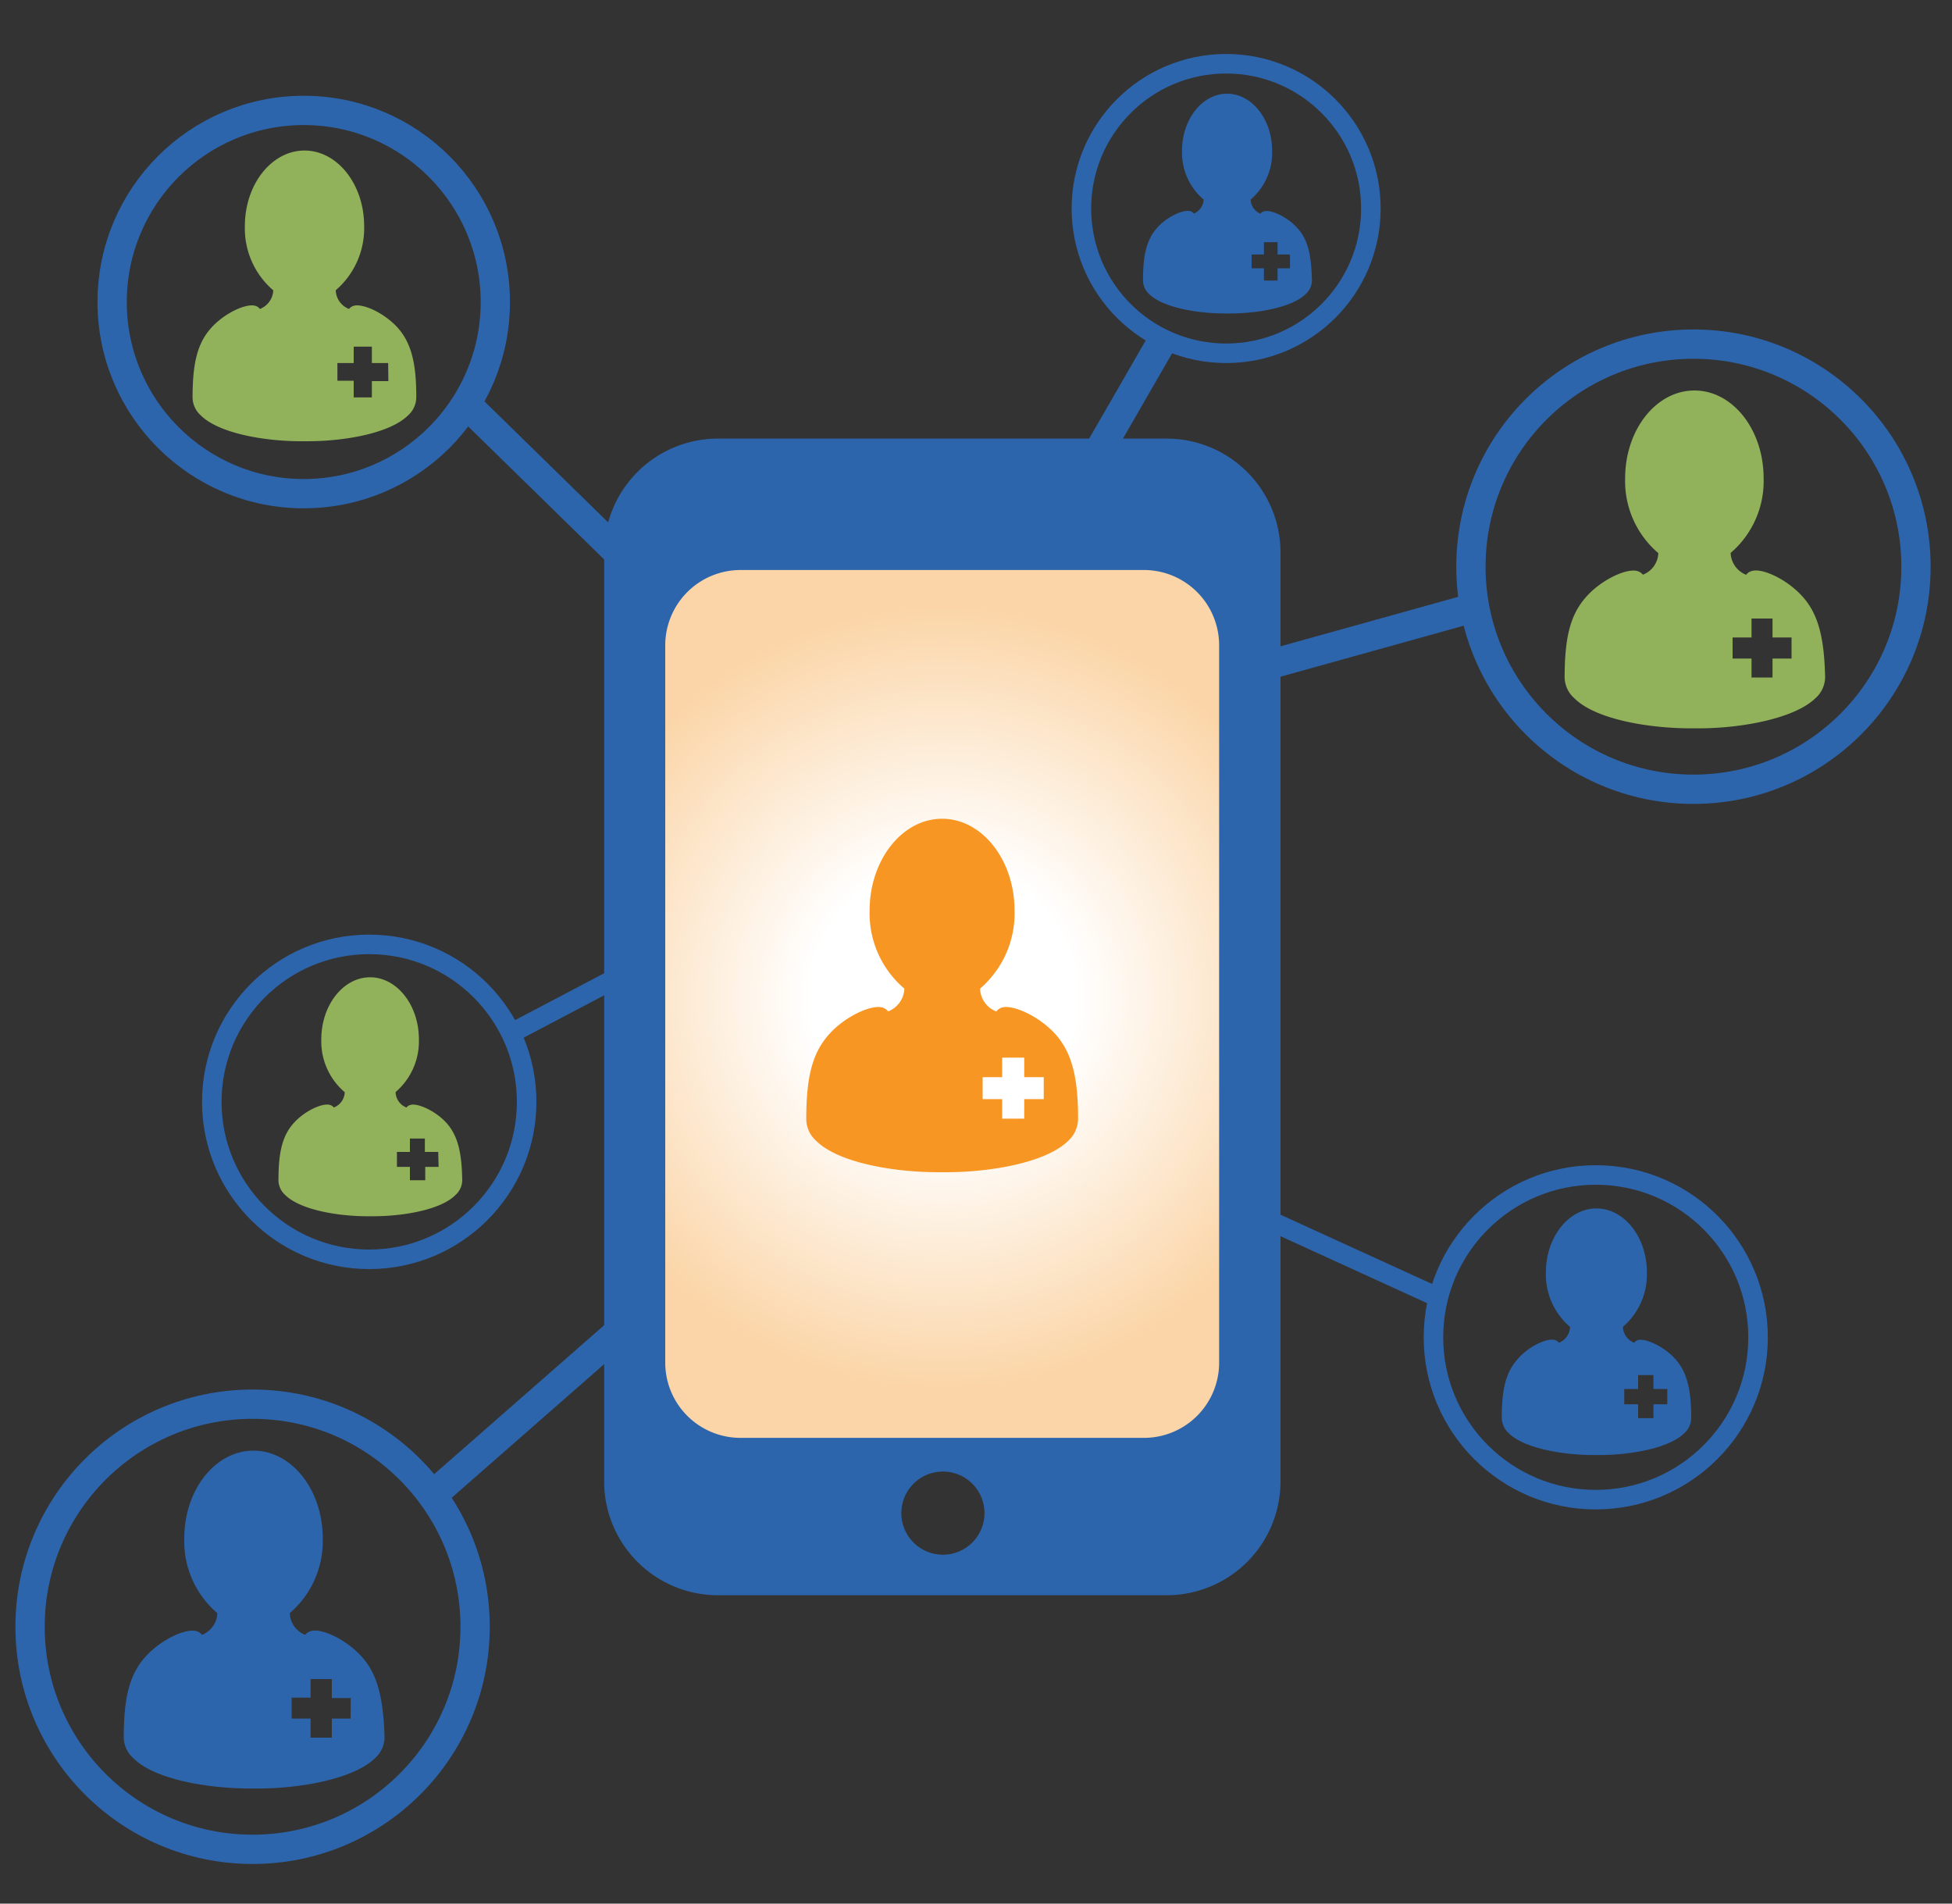
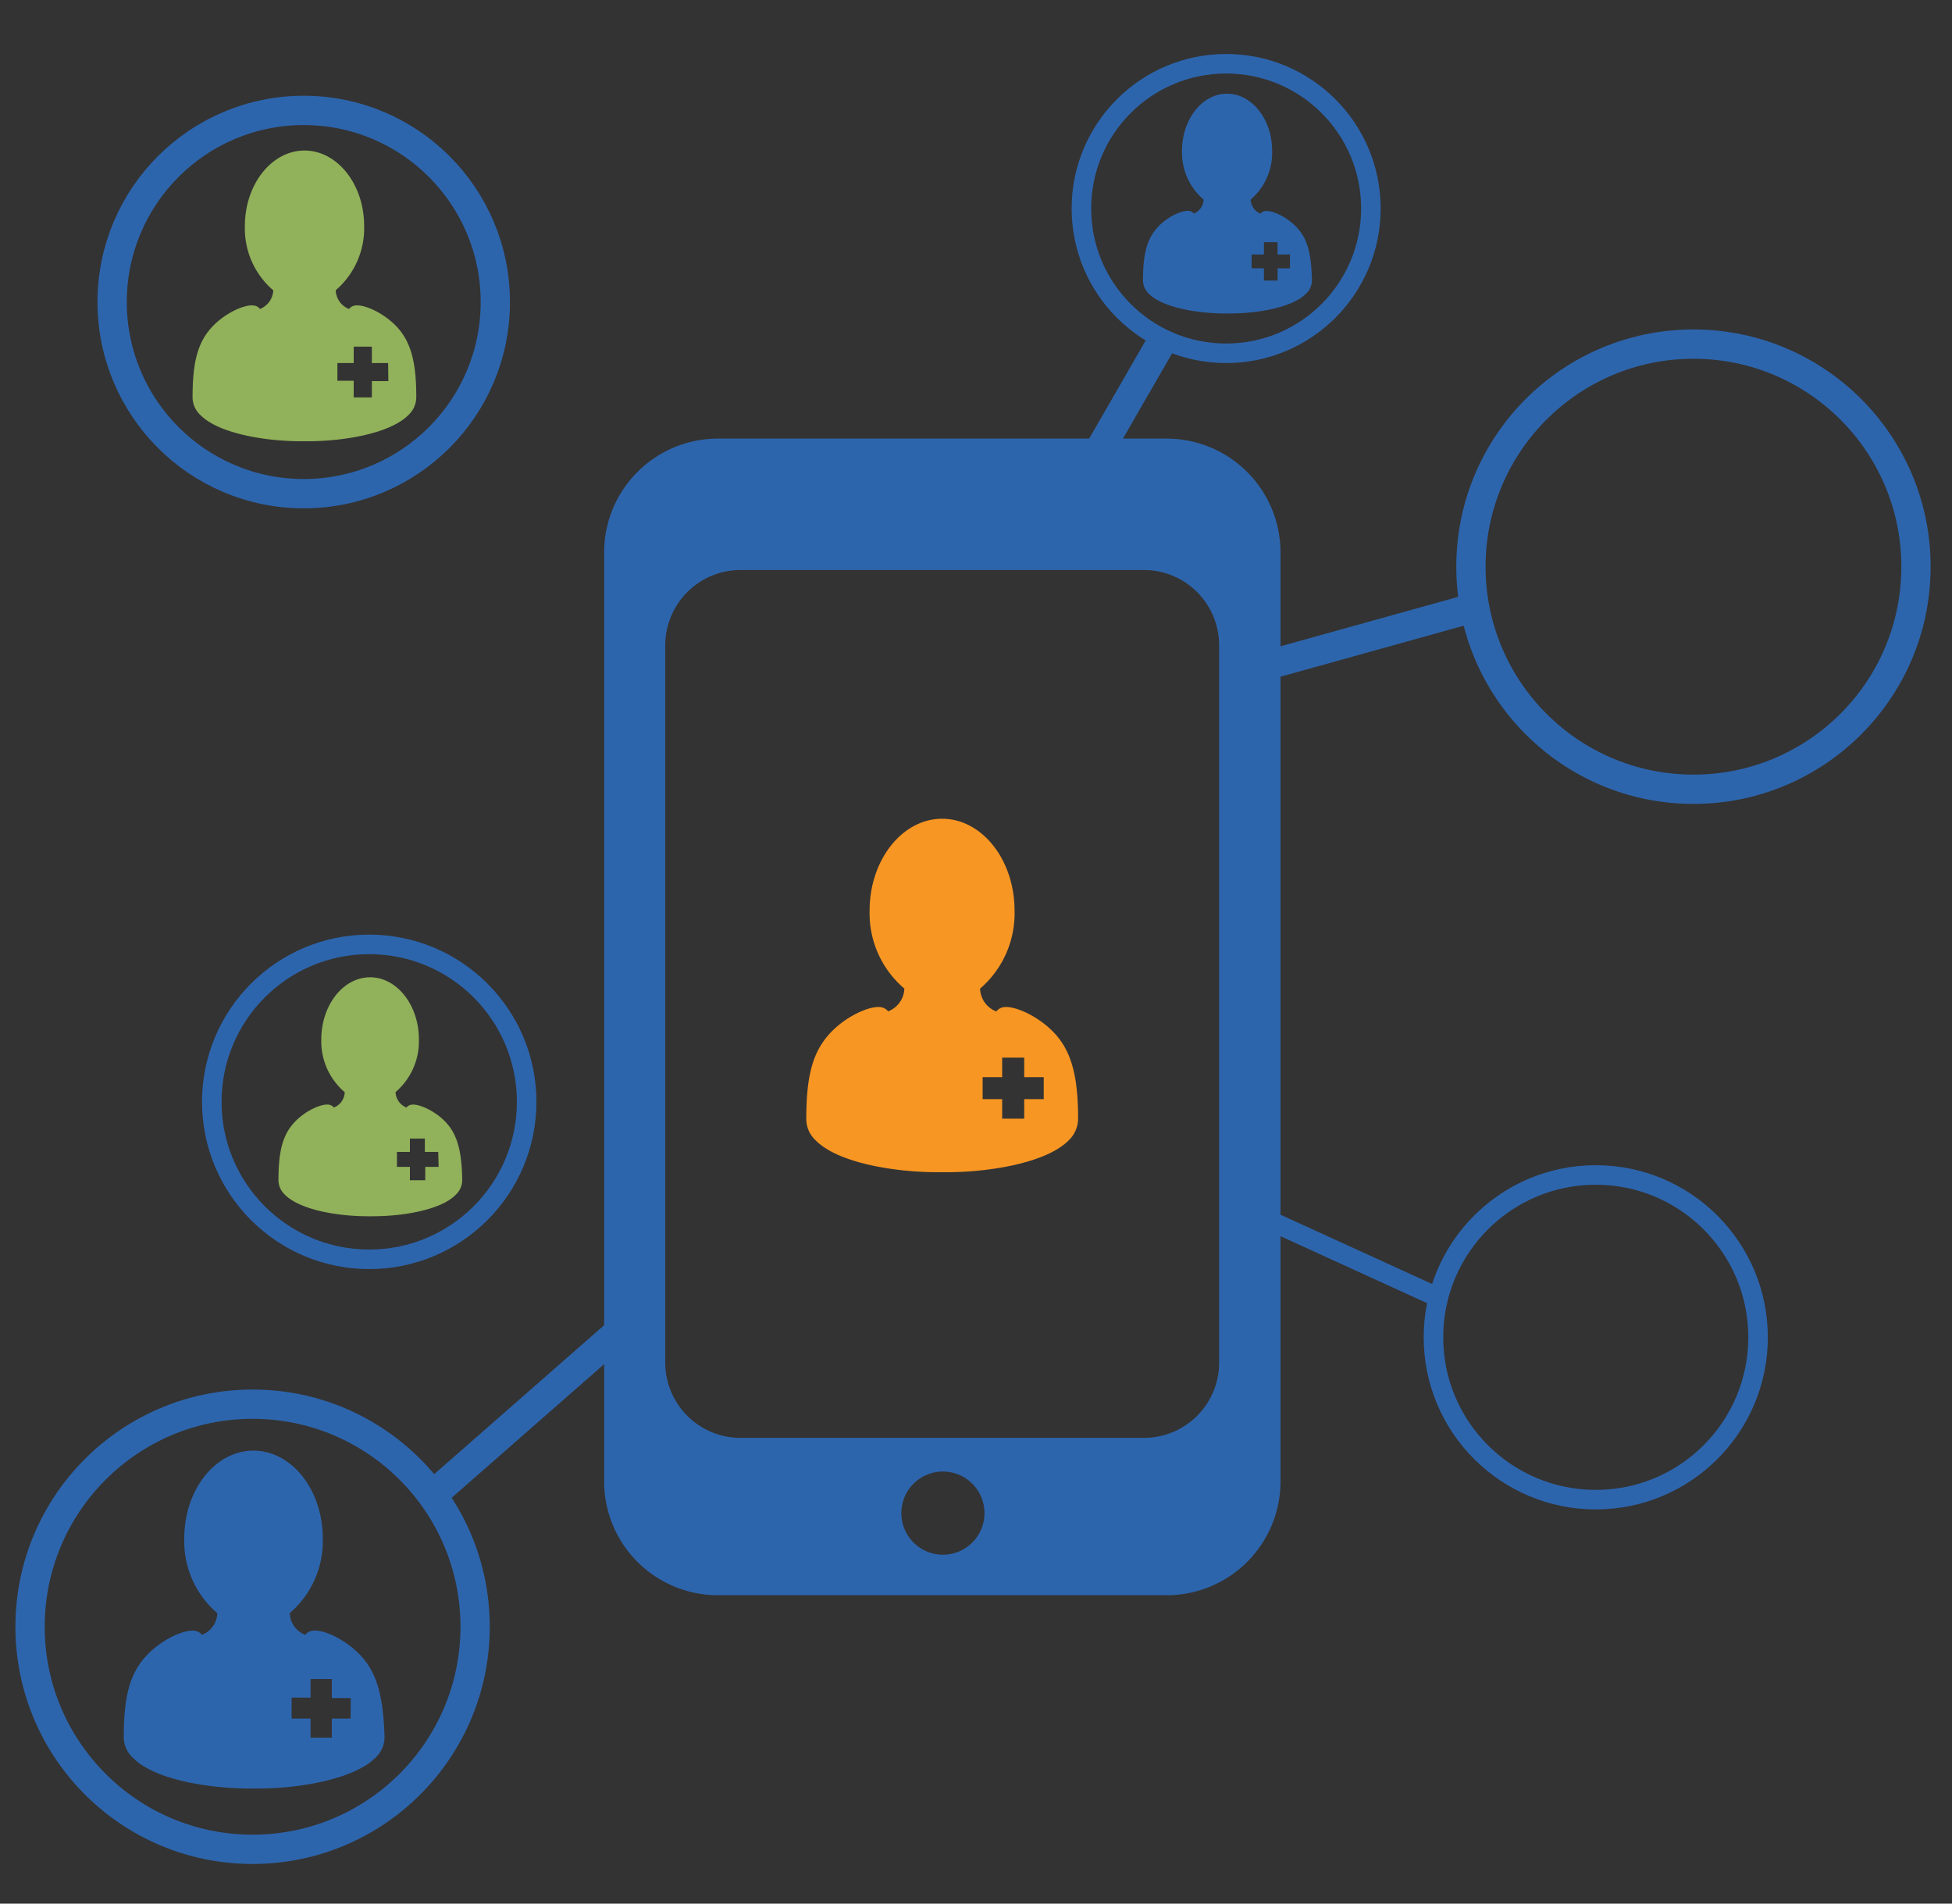
<svg xmlns="http://www.w3.org/2000/svg" id="Layer_1" data-name="Layer 1" viewBox="0 0 200 195">
  <rect x="0" y="0" width="200" height="195" fill="#333333" stroke="none" />
  <defs>
    <style>.cls-1,.cls-2{fill:none;stroke:#2d65ad;stroke-miterlimit:10;}.cls-1{stroke-width:3px;}.cls-2{stroke-width:2px;}.cls-3{fill:url(#radial-gradient);}.cls-4{fill:#2d65ad;}.cls-5{fill:#f89623;}.cls-6{fill:#91b15a;}</style>
    <radialGradient id="radial-gradient" cx="96.64" cy="102.2" r="40.11" gradientUnits="userSpaceOnUse">
      <stop offset="0.34" stop-color="#fff" />
      <stop offset="1" stop-color="#fbd5a7" />
    </radialGradient>
  </defs>
-   <line class="cls-1" x1="66.93" y1="60.13" x2="48.24" y2="41.85" />
  <line class="cls-2" x1="127.76" y1="123.96" x2="147.72" y2="133.08" />
  <line class="cls-1" x1="109.11" y1="52.24" x2="119.29" y2="34.58" />
  <line class="cls-1" x1="128.01" y1="68.65" x2="151.9" y2="62" />
  <line class="cls-1" x1="66.31" y1="133.88" x2="44.5" y2="152.99" />
-   <line class="cls-2" x1="64.23" y1="99.6" x2="52.39" y2="105.83" />
-   <rect class="cls-3" x="65.27" y="54.94" width="62.74" height="94.53" />
  <path class="cls-4" d="M119.53,44.93h-46A11.66,11.66,0,0,0,61.9,56.58v95.18a11.66,11.66,0,0,0,11.65,11.65h46a11.66,11.66,0,0,0,11.65-11.65V56.58A11.67,11.67,0,0,0,119.53,44.93ZM96.61,159.26a4.26,4.26,0,1,1,4.26-4.26A4.26,4.26,0,0,1,96.61,159.26Zm28.3-19.67a7.7,7.7,0,0,1-7.69,7.7H75.86a7.71,7.71,0,0,1-7.7-7.7V66.09a7.72,7.72,0,0,1,7.7-7.7h41.36a7.71,7.71,0,0,1,7.69,7.7Z" />
  <path class="cls-5" d="M108.19,106c-1.69-1.91-4.39-3.1-5.5-2.8a1.19,1.19,0,0,0-.61.41,2.58,2.58,0,0,1-1.66-2.34,10.17,10.17,0,0,0,3.53-8c0-5.18-3.33-9.4-7.42-9.4s-7.43,4.22-7.43,9.4a10.12,10.12,0,0,0,3.56,8A2.6,2.6,0,0,1,91,103.6a1.23,1.23,0,0,0-.61-.4c-1.11-.3-3.81.89-5.49,2.8s-2.29,4.35-2.29,8.65a3,3,0,0,0,1,2.2c2.24,2.24,7.89,3.23,12.54,3.23h.76c4.65,0,10.3-1,12.55-3.23a3.09,3.09,0,0,0,1-2.2C110.47,110.36,109.81,107.85,108.19,106Zm-1.25,6.59h-2v2h-2.26v-2h-2v-2.25h2v-2h2.26v2h2Z" />
  <circle class="cls-2" cx="163.5" cy="136.99" r="16.63" />
-   <path class="cls-4" d="M171.69,139.26c-1.17-1.34-3.05-2.16-3.82-2a.74.74,0,0,0-.43.29,1.82,1.82,0,0,1-1.16-1.63,7.09,7.09,0,0,0,2.46-5.57c0-3.62-2.32-6.56-5.17-6.56s-5.18,2.94-5.18,6.56a7.08,7.08,0,0,0,2.48,5.58,1.82,1.82,0,0,1-1.15,1.62.81.81,0,0,0-.43-.29c-.77-.21-2.65.62-3.83,2s-1.59,3-1.59,6a2.17,2.17,0,0,0,.7,1.54c1.56,1.55,5.5,2.25,8.74,2.25h.53c3.24,0,7.18-.7,8.74-2.25a2.13,2.13,0,0,0,.7-1.54C173.28,142.29,172.82,140.54,171.69,139.26Zm-.86,4.59h-1.42v1.42h-1.57v-1.42h-1.42v-1.57h1.42v-1.42h1.57v1.42h1.42Z" />
  <circle class="cls-1" cx="31.12" cy="30.94" r="19.63" />
  <path class="cls-6" d="M40.79,33.62c-1.39-1.57-3.61-2.55-4.52-2.3a.93.93,0,0,0-.51.33,2.13,2.13,0,0,1-1.36-1.92,8.36,8.36,0,0,0,2.91-6.58c0-4.26-2.74-7.73-6.11-7.73s-6.11,3.47-6.11,7.73A8.33,8.33,0,0,0,28,29.74a2.16,2.16,0,0,1-1.37,1.91.87.87,0,0,0-.5-.33c-.91-.25-3.13.73-4.52,2.3s-1.88,3.58-1.88,7.12a2.5,2.5,0,0,0,.83,1.8c1.84,1.84,6.49,2.66,10.32,2.66h.62c3.83,0,8.47-.82,10.32-2.66a2.5,2.5,0,0,0,.83-1.8C42.67,37.2,42.12,35.14,40.79,33.62Zm-1,5.42H38.1v1.67H36.24V39H34.57V37.19h1.67V35.51H38.1v1.68h1.67Z" />
  <circle class="cls-2" cx="125.63" cy="21.36" r="14.83" />
  <path class="cls-4" d="M132.94,23.38c-1.05-1.19-2.73-1.92-3.41-1.74a.7.7,0,0,0-.39.25,1.62,1.62,0,0,1-1-1.45,6.29,6.29,0,0,0,2.2-5c0-3.22-2.07-5.84-4.62-5.84s-4.61,2.62-4.61,5.84a6.3,6.3,0,0,0,2.21,5,1.62,1.62,0,0,1-1,1.44.67.67,0,0,0-.38-.25c-.69-.19-2.37.55-3.41,1.74s-1.42,2.71-1.42,5.38a1.91,1.91,0,0,0,.62,1.36c1.4,1.39,4.91,2,7.8,2h.47c2.89,0,6.4-.62,7.79-2a1.88,1.88,0,0,0,.63-1.36C134.36,26.09,134,24.53,132.94,23.38Zm-.77,4.1H130.9v1.26h-1.4V27.48h-1.26V26.07h1.26V24.81h1.4v1.26h1.27Z" />
  <circle class="cls-2" cx="37.83" cy="112.87" r="16.13" />
  <path class="cls-6" d="M45.78,115.07c-1.14-1.29-3-2.09-3.71-1.89a.72.72,0,0,0-.42.27,1.75,1.75,0,0,1-1.12-1.58,6.85,6.85,0,0,0,2.39-5.4c0-3.51-2.25-6.36-5-6.36s-5,2.85-5,6.36a6.83,6.83,0,0,0,2.4,5.41,1.74,1.74,0,0,1-1.12,1.57.73.73,0,0,0-.41-.27c-.75-.21-2.58.6-3.72,1.89s-1.54,2.94-1.54,5.85a2.06,2.06,0,0,0,.68,1.48c1.52,1.52,5.34,2.19,8.48,2.19h.51c3.15,0,7-.67,8.48-2.19a2.06,2.06,0,0,0,.68-1.48C47.32,118,46.88,116.32,45.78,115.07Zm-.84,4.46H43.57v1.37H42v-1.37H40.67V118H42v-1.37h1.53V118h1.37Z" />
  <circle class="cls-1" cx="173.51" cy="58.05" r="22.8" />
-   <path class="cls-6" d="M184.74,61.17c-1.61-1.83-4.18-3-5.24-2.68a1,1,0,0,0-.59.39,2.5,2.5,0,0,1-1.59-2.24A9.69,9.69,0,0,0,180.7,49c0-5-3.18-9-7.09-9s-7.1,4-7.1,9a9.68,9.68,0,0,0,3.4,7.66,2.47,2.47,0,0,1-1.58,2.21,1.13,1.13,0,0,0-.59-.38c-1.06-.29-3.64.85-5.25,2.68s-2.18,4.15-2.18,8.26a2.92,2.92,0,0,0,1,2.1c2.14,2.14,7.54,3.08,12,3.08H174c4.44,0,9.84-1,12-3.08a2.92,2.92,0,0,0,1-2.1C186.92,65.32,186.29,62.93,184.74,61.17Zm-1.18,6.29h-1.95V69.4h-2.15V67.46h-1.94V65.3h1.94V63.36h2.15V65.3h1.95Z" />
  <circle class="cls-1" cx="25.88" cy="166.64" r="22.8" />
  <path class="cls-4" d="M37.11,169.76c-1.61-1.83-4.19-3-5.25-2.68a1.16,1.16,0,0,0-.59.39,2.47,2.47,0,0,1-1.58-2.23,9.71,9.71,0,0,0,3.38-7.64c0-5-3.19-9-7.1-9s-7.09,4-7.09,9a9.69,9.69,0,0,0,3.39,7.65,2.48,2.48,0,0,1-1.58,2.22,1.12,1.12,0,0,0-.59-.39c-1.05-.29-3.63.85-5.24,2.68s-2.18,4.16-2.18,8.26a2.91,2.91,0,0,0,1,2.1c2.14,2.14,7.54,3.09,12,3.09h.72c4.45,0,9.85-1,12-3.09a2.91,2.91,0,0,0,1-2.1C39.29,173.92,38.66,171.52,37.11,169.76Zm-1.19,6.29H34V178H31.82v-1.95H29.88V173.9h1.94V172H34v1.94h1.94Z" />
</svg>